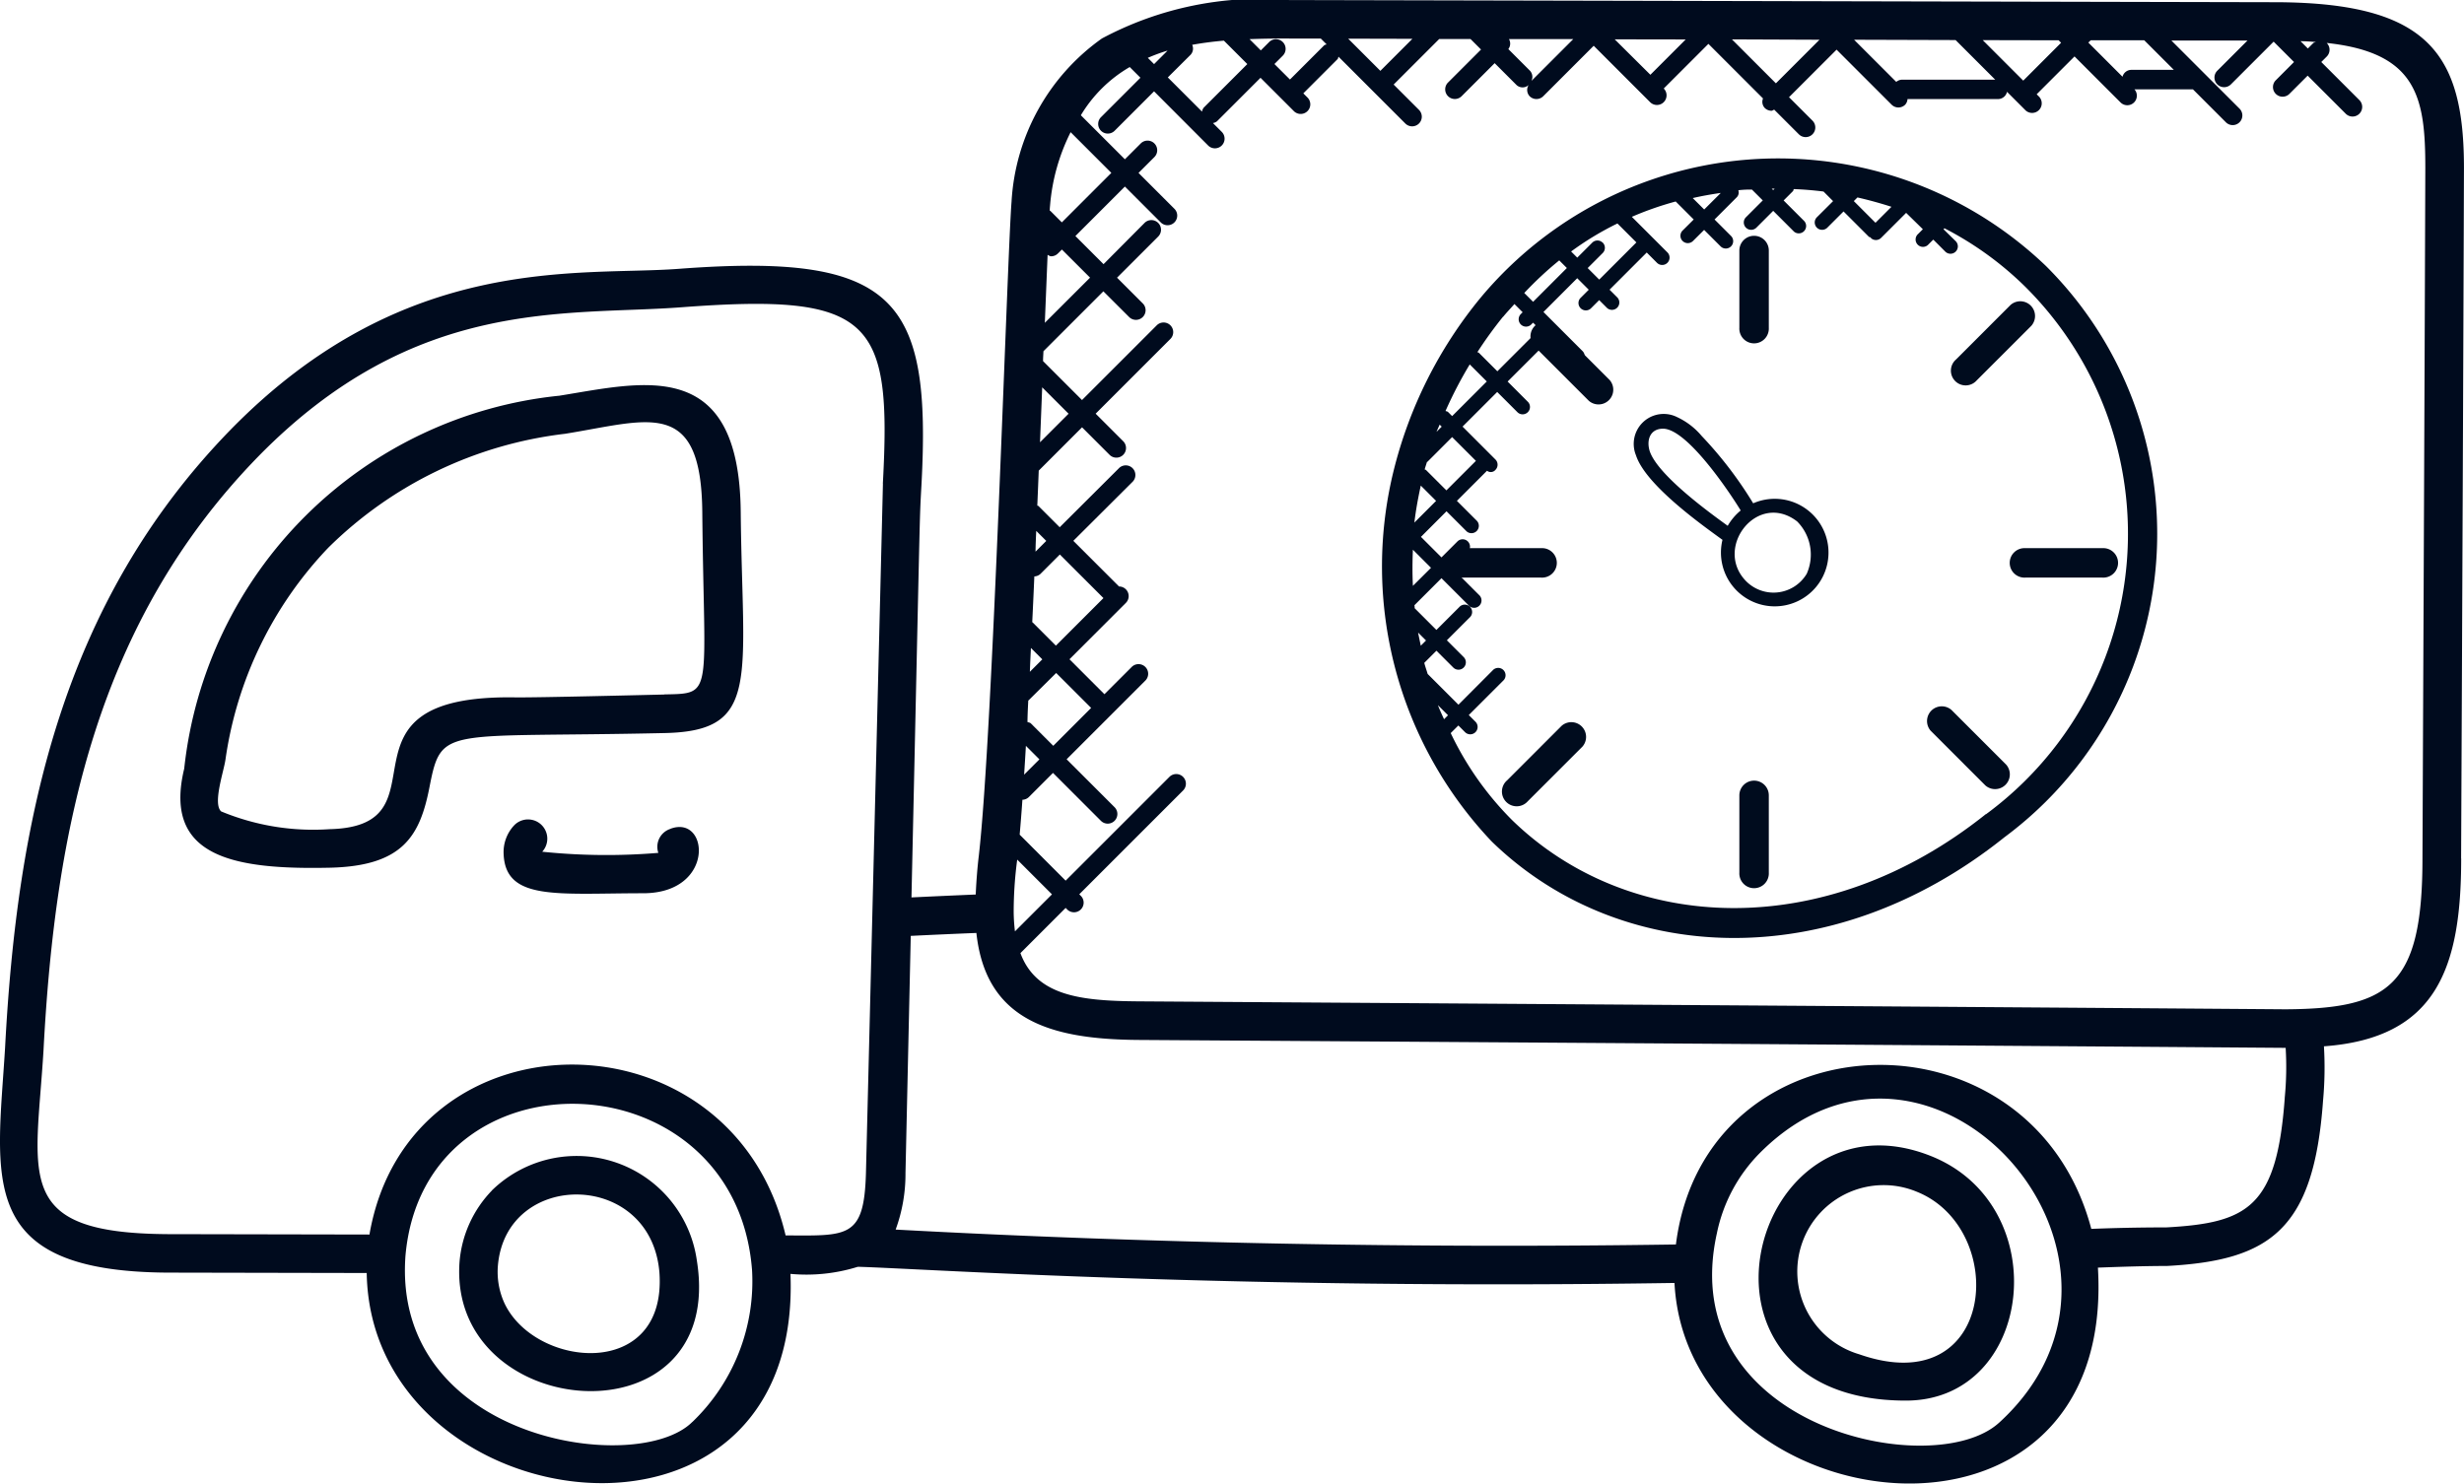
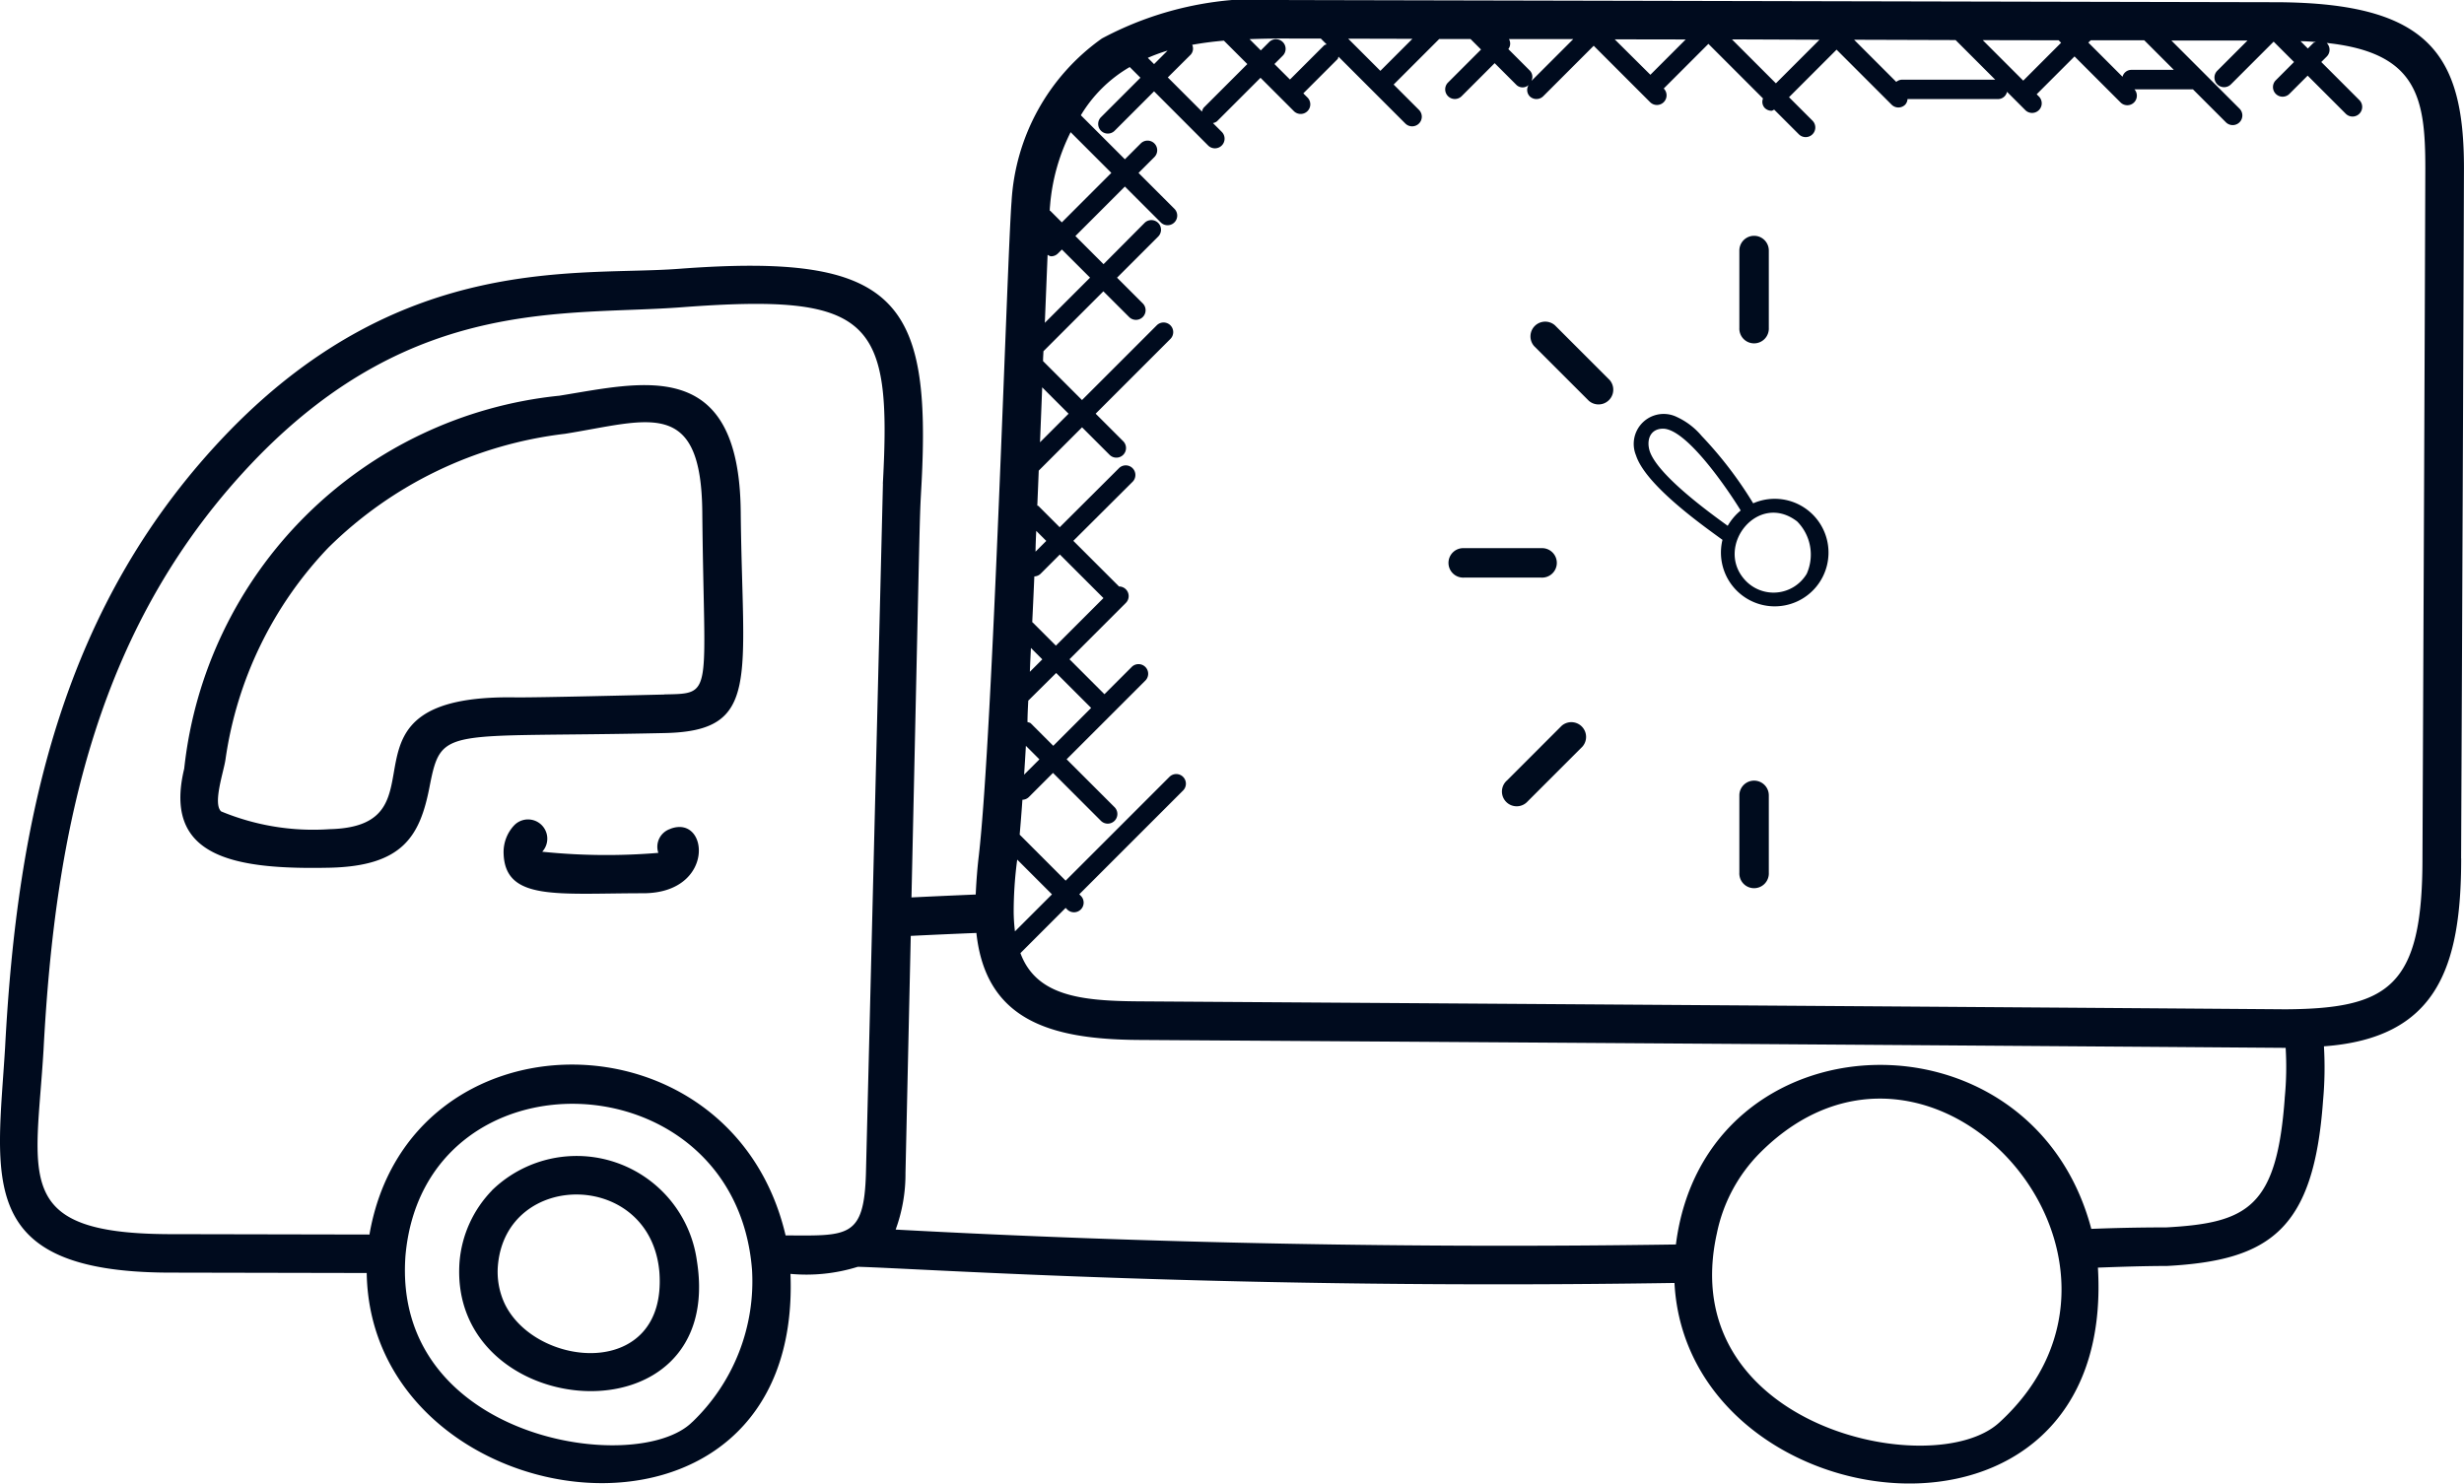
<svg xmlns="http://www.w3.org/2000/svg" width="62.171" height="37.44" viewBox="0 0 62.171 37.44">
  <g id="pickup-delivery" transform="translate(-99 -450)">
    <path id="Path_7123" data-name="Path 7123" d="M140.815,138.295c.026-5.856.056-12.344.072-17.425h0c0-2.863-.879-4.158-4.679-4.186l-24.967-.055a8.48,8.48,0,0,0-4.721.97,5.423,5.423,0,0,0-2.28,4.12c-.109,1.362-.47,13.417-.826,16.505-.034.28-.062.624-.078.979q-.811.034-1.621.073c.23-10.365.2-9.436.251-10.39.255-4.706-.624-5.889-6.117-5.474-2.515.192-6.915-.436-11.315,4.062-4.257,4.37-5.387,9.842-5.689,15.6-.2,3.292-.762,5.64,4.09,5.671l5.035.01c.1,6.293,11,7.8,10.692.022a4.356,4.356,0,0,0,1.7-.179c1.667.047,9.418.582,20.605.408.321,6.1,11.154,7.508,10.684-.387.578-.021,1.154-.041,1.747-.042,2.605-.141,3.7-.924,3.933-4.166a9.159,9.159,0,0,0,.023-1.377c2.836-.208,3.463-1.969,3.463-4.74ZM96.185,152.514c-1.382,1.382-7.586.469-7.237-4.2.473-5.287,8.32-5.036,8.744.36a4.918,4.918,0,0,1-1.506,3.841Zm4.81-23.679c0,.05-.417,16.945-.429,17.408-.047,1.637-.454,1.571-2.027,1.563-1.349-5.75-9.512-5.739-10.5-.022l-5.1-.01c-3.921-.025-3.315-1.445-3.124-4.643.293-5.586,1.357-10.811,5.413-14.977,3.97-4.057,7.757-3.549,10.694-3.772,4.813-.363,5.295.315,5.071,4.452Zm36.155-11.147c-.021.011-.047.009-.065.027l-.137.137-.184-.184c.13,0,.258.01.386.02Zm-5.68-.043,1.351,0,.746.746h-1.08a.231.231,0,0,0-.215.174l-.863-.863Zm-.81,0,.062.062-.955.956-1.022-1.022Zm-2.6-.006,1,1H126.7a.235.235,0,0,0-.137.056l-1.064-1.064Zm-3.434-.008-1.1,1.1-1.109-1.109Zm-3.376-.007-.891.891-.9-.894Zm-4.461-.01,1.625,0-1.056,1.056a.231.231,0,0,0-.036-.256l-.547-.547a.229.229,0,0,0,.014-.256Zm-2.435-.006-.808.808-.812-.812Zm-3.111-.007.8,0,.146.146c-.021.011-.045.009-.061.025l-.863.863-.392-.391.211-.211a.243.243,0,0,0-.344-.344l-.211.211-.284-.284c.324-.012.654-.017,1-.017Zm-2.484.408a.229.229,0,0,0,.039-.25q.388-.07.8-.105l.591.591-1.1,1.1a.23.23,0,0,0-.043.1l-.863-.863Zm-.586-.1-.337.337-.158-.158A4.572,4.572,0,0,1,108.169,117.907Zm-2.96,3.891a5.017,5.017,0,0,1,.518-1.836l1.027,1.027-1.249,1.249-.294-.294s-.008,0-.011,0c0-.051.005-.107.009-.142Zm-.065,1.259c.03.013.057.037.09.037a.24.24,0,0,0,.172-.071l.1-.1.711.71-1.141,1.14c.027-.657.05-1.24.07-1.719Zm-.134,3.345.665.665-.721.721c.019-.478.038-.94.055-1.386Zm-.147,3.626.249.249-.271.271C104.847,130.376,104.855,130.2,104.863,130.028Zm-.051,1.145a.242.242,0,0,0,.153-.063l.49-.49,1.1,1.1-1.2,1.2-.588-.588s-.007,0-.009,0q.028-.573.053-1.158Zm-.084,1.809.284.284-.314.314C104.709,133.384,104.719,133.184,104.729,132.983Zm-.066,1.322.7-.694.882.882-.955.956-.564-.564c-.024-.024-.057-.024-.087-.036C104.643,134.67,104.653,134.49,104.662,134.305Zm-.064,1.145.341.341-.386.386c.016-.233.03-.475.045-.727Zm-.22,2.887c0-.006,0-.013,0-.017l.878.878-.934.934a4.5,4.5,0,0,1-.032-.474,9.978,9.978,0,0,1,.087-1.321Zm24.777,14.193h0c-1.651,1.516-8.213.114-7.121-4.784a4.02,4.02,0,0,1,1.09-2.028c4.335-4.338,10.55,2.684,6.031,6.813Zm7.206-8.192v0c-.2,2.753-.928,3.152-2.99,3.265q-.942,0-1.891.037c-1.518-5.728-9.749-5.428-10.481.394-6.652.1-13.4-.035-19.687-.376a4.082,4.082,0,0,0,.248-1.425l.133-5.987q.827-.041,1.656-.074c.237,2.2,1.864,2.681,4.063,2.7,19.842.129,28.972.2,28.972.2a8.034,8.034,0,0,1-.024,1.268Zm-.079-2.24c-9.123-.069-19.388-.136-28.863-.2-1.428-.012-2.559-.135-2.959-1.217l1.141-1.141.039.039a.243.243,0,1,0,.344-.344l-.039-.039,2.619-2.619a.243.243,0,1,0-.344-.344l-2.619,2.619-1.16-1.161c.023-.265.047-.556.069-.88a.244.244,0,0,0,.16-.066l.612-.612,1.209,1.209a.243.243,0,0,0,.344-.344l-1.209-1.209,1.986-1.986a.243.243,0,0,0-.344-.344l-.688.688-.882-.882,1.422-1.422a.243.243,0,0,0-.172-.415l-1.153-1.152,1.5-1.495a.243.243,0,0,0-.344-.343l-1.5,1.495-.538-.538c-.008-.008-.018,0-.027-.011q.019-.443.036-.88l1.093-1.093.7.7a.243.243,0,0,0,.343-.344l-.7-.7,1.886-1.886a.243.243,0,0,0-.344-.344l-1.886,1.886-.983-.983c0-.085.007-.165.01-.249l1.512-1.512.65.649a.243.243,0,0,0,.344-.344l-.649-.649,1.038-1.038a.243.243,0,1,0-.344-.344l-1.035,1.041-.71-.71,1.249-1.249.905.905a.243.243,0,0,0,.344-.344l-.905-.905.4-.4a.243.243,0,0,0-.344-.344l-.4.4-1.111-1.111a3.46,3.46,0,0,1,1.233-1.217l.27.27-1,1a.243.243,0,0,0,.344.343l1-1L109.2,120.3a.243.243,0,0,0,.344-.344l-.222-.222a.239.239,0,0,0,.1-.043l1.1-1.1.836.836a.243.243,0,1,0,.344-.343l-.1-.1.863-.863c.017-.017.015-.042.025-.062l1.686,1.686a.243.243,0,0,0,.344-.344l-.639-.639,1.15-1.15.789,0,.266.266-.833.833a.243.243,0,0,0,.344.344l.833-.833.54.54a.224.224,0,0,0,.317.011.233.233,0,0,0,.025.283.243.243,0,0,0,.344,0l1.273-1.273,1.423,1.423a.243.243,0,0,0,.344-.344l0,0,1.127-1.127,1.378,1.378a.226.226,0,0,0,.043.239.242.242,0,0,0,.172.071c.024,0,.044-.021.067-.028l.622.622a.243.243,0,1,0,.344-.344l-.592-.592,1.2-1.2,1.388,1.388a.243.243,0,0,0,.344,0,.233.233,0,0,0,.058-.141h2.292a.232.232,0,0,0,.218-.183l.467.467a.243.243,0,0,0,.343-.344l-.061-.061.955-.955,1.163,1.163a.241.241,0,0,0,.349-.332h1.476l.831.831a.243.243,0,1,0,.344-.344l-1.719-1.719,1.92,0-.762.762a.243.243,0,0,0,.344.344l1.078-1.078.514.514-.465.466a.243.243,0,0,0,.344.343l.465-.465.961.961a.243.243,0,1,0,.344-.344l-.961-.961.137-.137a.243.243,0,0,0,0-.344h0c2.286.245,2.488,1.383,2.488,3.153-.017,5.079-.046,11.569-.072,17.425,0,3.258-.849,3.81-3.563,3.81Z" transform="translate(20.283 333.372)" fill="#000b1e" />
    <path id="Path_7124" data-name="Path 7124" d="M180.655,372.051a2.933,2.933,0,0,0-.816,1.8c-.3,4.062,6.737,4.639,5.988-.032a3.063,3.063,0,0,0-5.173-1.77Zm.32,2.849a1.9,1.9,0,0,1-.167-.967c.217-2.412,3.859-2.4,4.074.183C185.079,376.845,181.758,376.545,180.975,374.9Z" transform="translate(-69.244 107.995)" fill="#000b1e" />
-     <path id="Path_7125" data-name="Path 7125" d="M470.317,369.2c-4.561-1.827-6.671,6.168-.644,6.168C472.9,375.371,473.457,370.464,470.317,369.2Zm-1.817,5a2.179,2.179,0,1,1,1.457-4.1C472.277,371.038,471.965,375.412,468.5,374.2Z" transform="translate(-322.586 109.979)" fill="#000b1e" />
    <path id="Path_7126" data-name="Path 7126" d="M127.984,201.707a10.6,10.6,0,0,0-9.451,9.41c-.54,2.235,1.249,2.554,3.689,2.5,1.828-.046,2.259-.8,2.5-2.034.306-1.566.352-1.239,5.942-1.364,2.425-.053,1.951-1.356,1.911-5.583-.038-3.948-2.468-3.268-4.592-2.928Zm2.658,7.54c-.571.013-3.174.078-3.744.072-4.912-.084-1.581,3.253-4.7,3.326a6.052,6.052,0,0,1-2.734-.449c-.214-.2.066-1,.11-1.307a9.719,9.719,0,0,1,2.59-5.343,10.18,10.18,0,0,1,5.975-2.879c2.109-.338,3.44-.94,3.466,1.977.043,4.657.307,4.575-.962,4.6Z" transform="translate(-14.885 258.281)" fill="#000b1e" />
    <path id="Path_7127" data-name="Path 7127" d="M193.81,297.266a.475.475,0,0,0-.306.606,15.775,15.775,0,0,1-2.93-.029.486.486,0,0,0-.7-.674.986.986,0,0,0-.274.722c.04,1.2,1.355,1,3.521,1,1.828,0,1.664-1.99.691-1.628Z" transform="translate(-77.893 173.652)" fill="#000b1e" />
    <g id="Group_8808" data-name="Group 8808" transform="translate(-49 5.375)">
      <path id="Path_5260" data-name="Path 5260" d="M23.317,27.594c.243.755,1.681,1.769,2.183,2.135a1.357,1.357,0,1,0,.775-.922,9.982,9.982,0,0,0-1.3-1.7,1.793,1.793,0,0,0-.619-.475A.756.756,0,0,0,23.317,27.594Zm4.066,1.67a1.187,1.187,0,0,1,.242,1.323.975.975,0,0,1-1.576.134C25.314,29.874,26.4,28.508,27.383,29.264ZM24,26.924c.6,0,1.659,1.57,1.96,2.064a1.427,1.427,0,0,0-.328.387c-.365-.266-1.769-1.266-1.97-1.891C23.577,27.2,23.681,26.924,24,26.924Z" transform="translate(165.961 428.52)" fill="#000c1e" />
-       <path id="Path_5261" data-name="Path 5261" d="M44.142,47.364a.372.372,0,0,0,.525-.525L43.288,45.46a.372.372,0,0,0-.525.525Z" transform="translate(153.952 417.083)" fill="#000c1e" />
      <path id="Path_5262" data-name="Path 5262" d="M22.413,25.635a.372.372,0,0,0,.525-.525l-1.379-1.379a.372.372,0,0,0-.525.525Z" transform="translate(165.675 429.104)" fill="#000c1e" />
-       <path id="Path_5263" data-name="Path 5263" d="M43.288,25.637l1.379-1.379a.372.372,0,0,0-.525-.525l-1.379,1.379a.372.372,0,1,0,.525.525Z" transform="translate(154.588 428.588)" fill="#000c1e" />
      <path id="Path_5264" data-name="Path 5264" d="M22.416,45.46l-1.379,1.379a.372.372,0,1,0,.525.525l1.379-1.379a.372.372,0,0,0-.525-.525Z" transform="translate(164.986 417.483)" fill="#000c1e" />
-       <path id="Path_5265" data-name="Path 5265" d="M47.141,35.849h1.951a.372.372,0,1,0,0-.743H47.141a.372.372,0,1,0,0,.743Z" transform="translate(151.959 423.353)" fill="#000c1e" />
      <path id="Path_5266" data-name="Path 5266" d="M32.871,49.465a.372.372,0,0,0-.372.372v1.951a.372.372,0,1,0,.743,0V49.837A.371.371,0,0,0,32.871,49.465Z" transform="translate(159.388 414.861)" fill="#000c1e" />
      <path id="Path_7130" data-name="Path 7130" d="M32.871,49.465a.372.372,0,0,0-.372.372v1.951a.372.372,0,1,0,.743,0V49.837A.371.371,0,0,0,32.871,49.465Z" transform="translate(159.388 401.111)" fill="#000c1e" />
      <path id="Path_7131" data-name="Path 7131" d="M47.141,35.849h1.951a.372.372,0,1,0,0-.743H47.141a.372.372,0,1,0,0,.743Z" transform="translate(137.798 423.353)" fill="#000c1e" />
-       <path id="Path_5721" data-name="Path 5721" d="M35.77,10.737a11.037,11.037,0,0,0-2.192,4.376,10.086,10.086,0,0,0,2.482,9.341c3.188,3.1,8.519,3.422,12.933-.108a9.537,9.537,0,0,0,1.047-14.42A9.771,9.771,0,0,0,35.77,10.737Zm9.971-1.9-.547-.547.092-.092q.436.1.858.236Zm-2.582-.825-.036-.036c.025,0,.05,0,.075,0Zm-1.326.077-.414.413-.289-.288C41.357,8.161,41.591,8.12,41.831,8.085Zm-2.976,1.25a.186.186,0,0,0-.263,0l-.378.378-.155-.155a7.491,7.491,0,0,1,1.169-.707l.478.478-.938.938-.291-.291.378-.378A.186.186,0,0,0,38.856,9.335Zm-1.093.45.19.19-.852.853-.223-.223A8.9,8.9,0,0,1,37.763,9.785Zm-1.419,1.422c.094-.115.191-.215.286-.323l.207.207-.048.048a.186.186,0,0,0,.263.263l.048-.048.163.163L36.2,12.585l-.467-.467c-.01-.01-.025-.008-.037-.016A10.45,10.45,0,0,1,36.344,11.207Zm-1.645,9.8.255.255-.1.1C34.8,21.247,34.746,21.132,34.7,21.011Zm-.5-1.832.2.2-.132.132C34.245,19.4,34.221,19.29,34.2,19.179Zm-.133-2.093.459.459L34.069,18C34.054,17.7,34.056,17.394,34.069,17.087Zm.2-1.617.387.387-.548.548C34.143,16.091,34.2,15.779,34.268,15.47Zm.132-.393c-.009-.009-.022-.007-.033-.013.017-.064.039-.127.058-.19,0,0,.01,0,.014-.006l.621-.621.6.6-.745.745Zm.266-.962c.024-.062.054-.121.079-.183l.052.052Zm.292-.5c-.018-.018-.043-.018-.065-.027a10.432,10.432,0,0,1,.611-1.175l.43.43-.874.874Zm13.57,10.146c-4.078,3.26-9.008,3.013-11.951.156a7.889,7.889,0,0,1-1.553-2.2l.193-.192.166.166a.186.186,0,1,0,.263-.263l-.166-.166.865-.865a.186.186,0,1,0-.263-.262L35.218,21l-.777-.777c-.027-.094-.061-.184-.085-.279l.307-.307.427.427a.186.186,0,0,0,.263-.263l-.427-.427L35.5,18.8a.186.186,0,1,0-.262-.263l-.576.576-.549-.549c0-.025,0-.049-.006-.074l.683-.683.684.684a.186.186,0,1,0,.263-.262l-.684-.684.4-.4a.186.186,0,1,0-.263-.263l-.4.4-.518-.518.645-.646.507.507a.186.186,0,0,0,.262-.263l-.507-.507.76-.76a.153.153,0,0,0,.212-.021.186.186,0,0,0,0-.263l-.829-.83.874-.874.518.518a.186.186,0,0,0,.263-.262l-.518-.519,1.067-1.066.562.562a.186.186,0,0,0,.263-.263l-.988-.988.852-.853.291.291-.213.213a.186.186,0,0,0,.263.262l.213-.213.2.2a.186.186,0,0,0,.262-.263l-.2-.2.938-.938.261.262a.186.186,0,0,0,.263-.263l-.9-.9A8.109,8.109,0,0,1,40.7,8.3l.454.454-.278.277a.186.186,0,1,0,.263.263l.278-.277.418.418a.186.186,0,0,0,.263-.263l-.418-.418.564-.564a.173.173,0,0,0,.036-.174A2.452,2.452,0,0,1,42.624,8l.273.273L42.47,8.7a.186.186,0,0,0,.263.263l.427-.427.522.522a.186.186,0,0,0,.263-.262l-.522-.522.234-.234c.015-.015.013-.036.022-.053.252.01.5.03.751.062l.241.242L44.26,8.7a.186.186,0,0,0,.263.263l.412-.412.638.638c.013.013.031.011.047.019s0,.007,0,.01a.186.186,0,0,0,.263,0l.631-.631L46.936,9l-.12.12a.186.186,0,1,0,.263.262l.12-.12.3.3a.186.186,0,1,0,.263-.263L47.457,9l.024-.024a8.363,8.363,0,0,1,2.036,1.473A8.788,8.788,0,0,1,48.529,23.764Z" transform="translate(149.581 441.41)" fill="#000c1e" />
    </g>
  </g>
</svg>